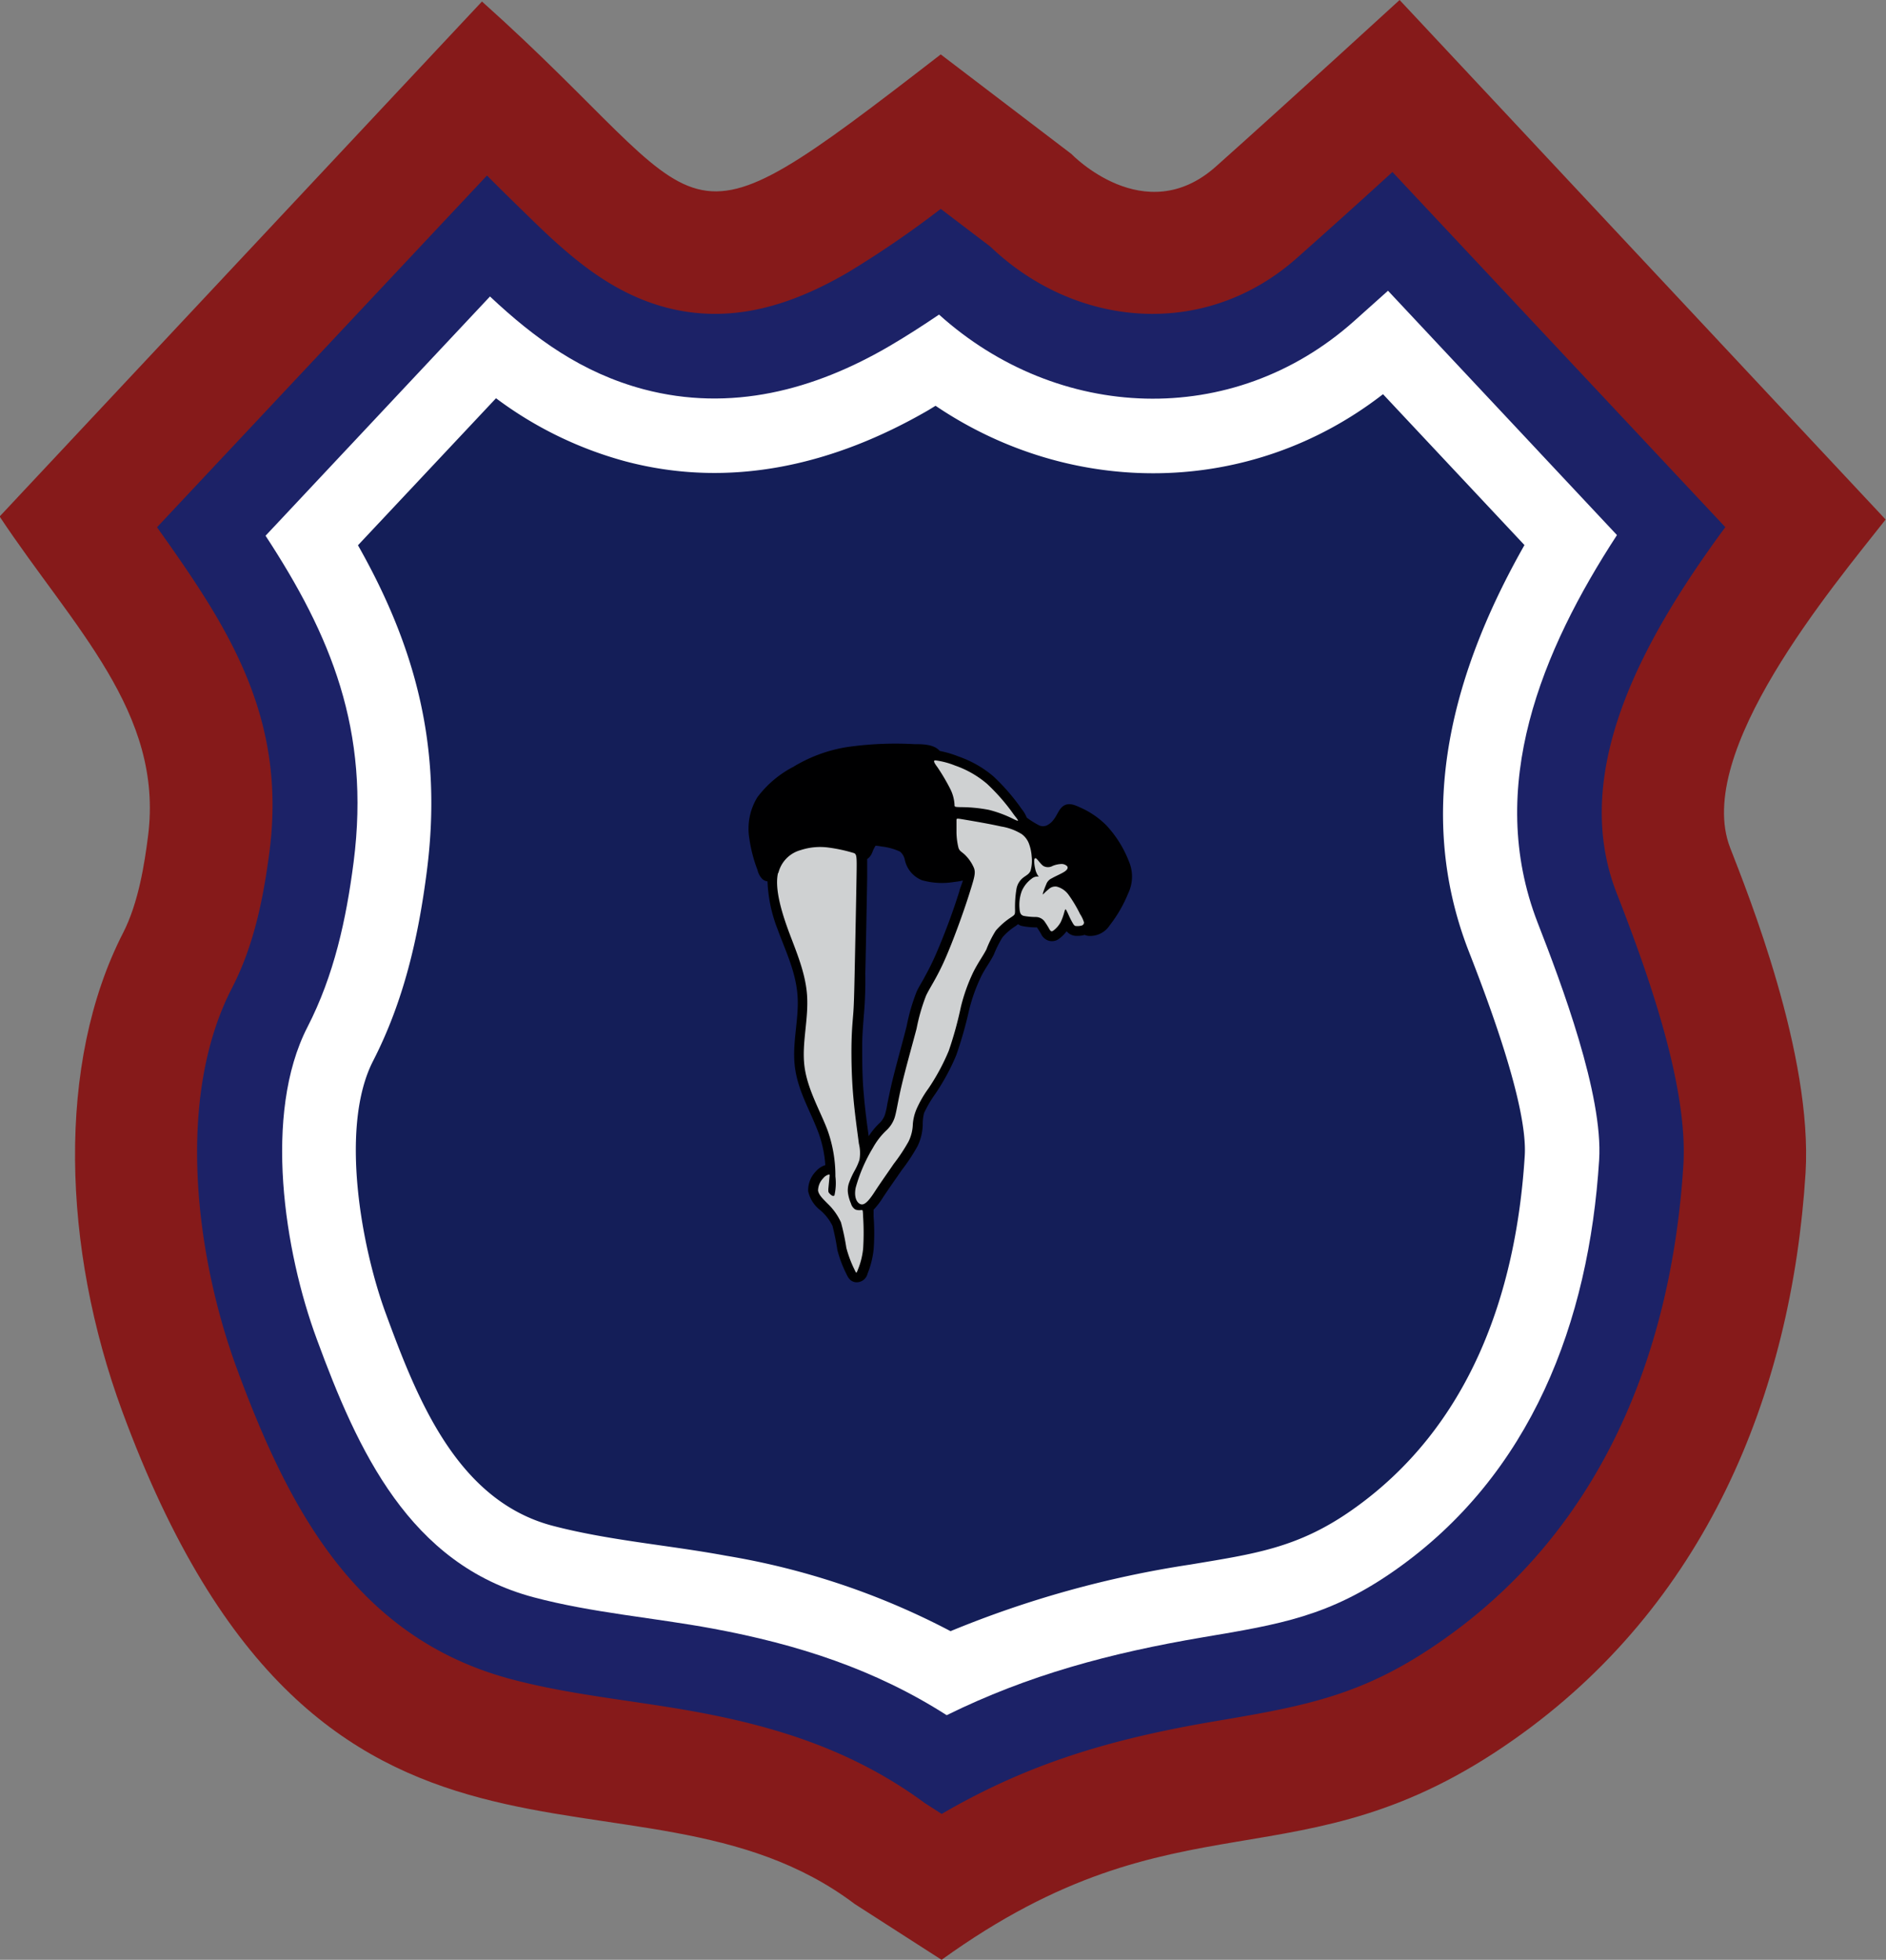
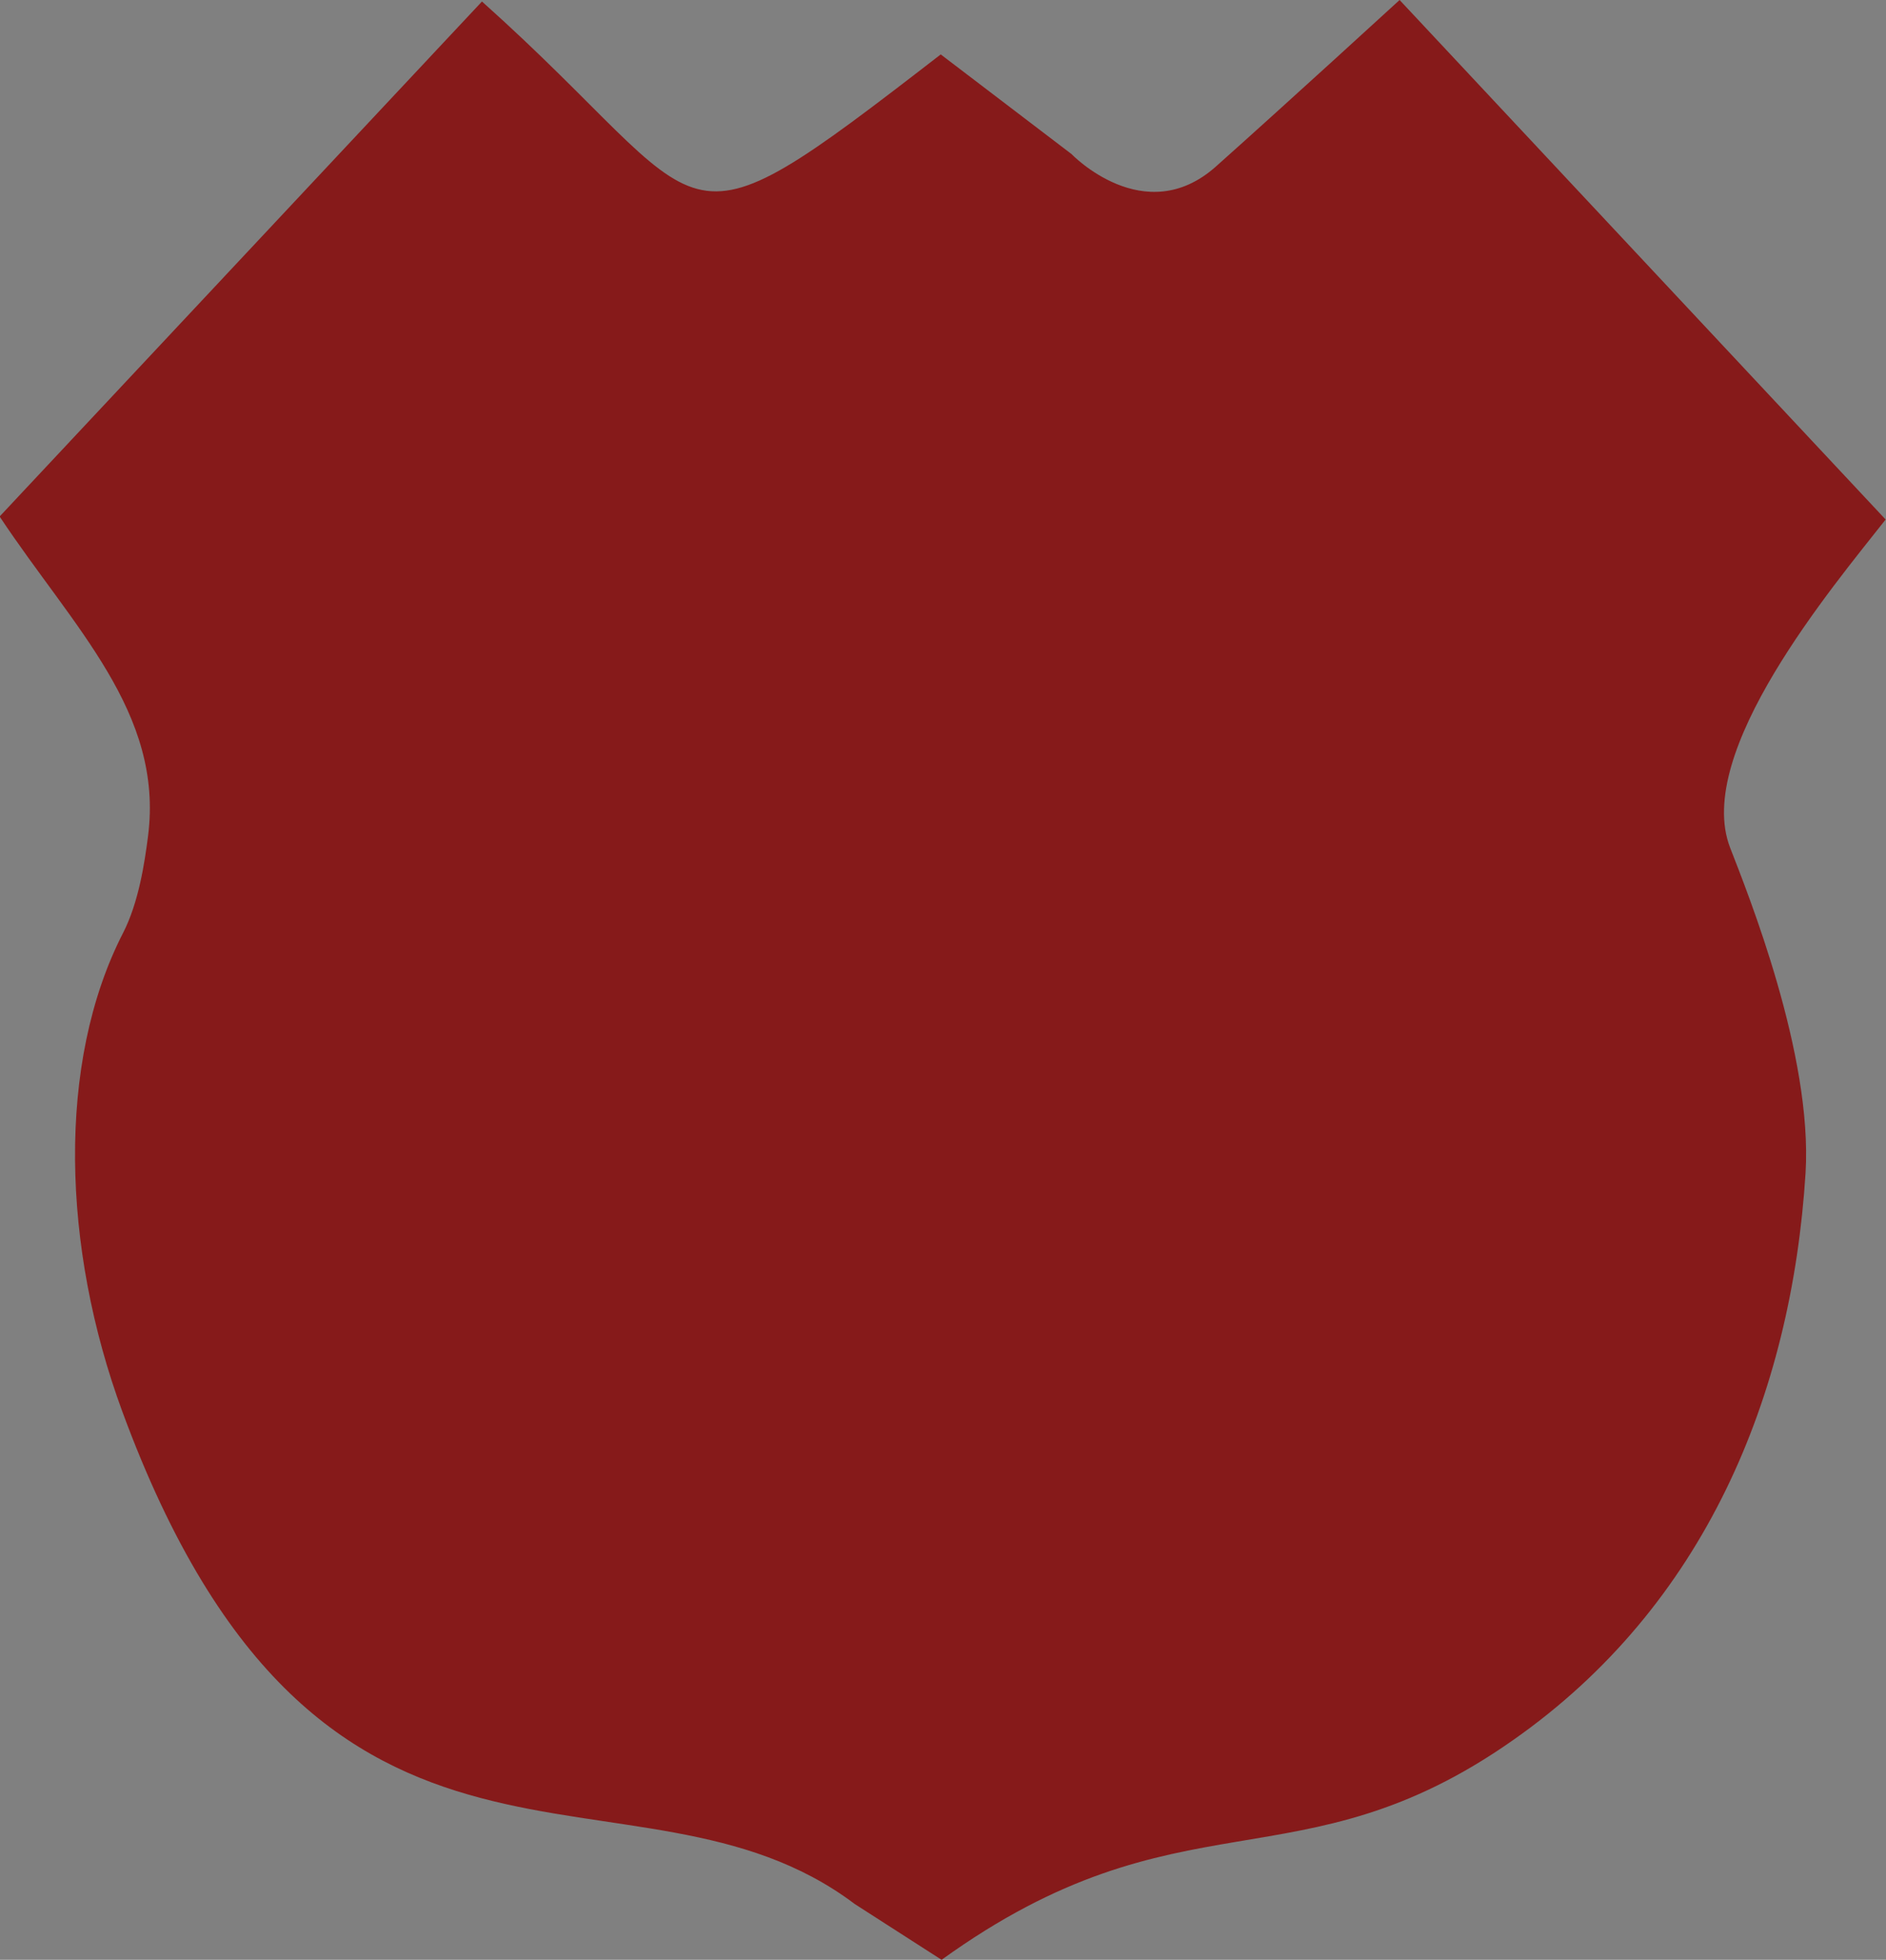
<svg xmlns="http://www.w3.org/2000/svg" id="Layer_1" data-name="Layer 1" viewBox="0 0 200 207.82">
  <rect x="0" y="0" width="200" height="207.82" fill="#808080" stroke="none" />
  <g id="Layer_1-2" data-name="Layer 1-2">
    <path id="bottomFelt" d="M0,54.77,51.15.16C76.61,22.91,70.34,28.54,99.8,5.77l13.86,10.56s7.75,8.08,15.33,1.32S148.46,0,148.46,0L200,55.09c-5.64,7.17-20.4,24.69-16.49,34.8,1.88,4.86,8.76,21.9,8,34.5-1.49,23.64-10.72,45.91-31,60.12-22.76,16-35.23,5-60.62,23.31l-9.2-5.91C67.24,184.21,34.1,207,13,149.65c-6.37-17.3-7-36.92.1-50.74,1.64-3.21,2.27-7.36,2.64-10.26C17.41,75.55,7.81,66.54,0,54.77Z" transform="translate(-0.04 0)" fill="#861a1a" fill-rule="evenodd" />
-     <path id="topFelt" d="M16.69,55.91C24,66.19,30.47,75.78,28.62,90.27c-.65,5-1.65,10-4,14.54-6,11.64-3.82,28.48.54,40.32,5.54,15.05,12.74,28.59,29.12,32.94,6.39,1.7,13.19,2.27,19.71,3.48,8.83,1.63,16.81,4.26,24.12,9.65l1.79,1.15c9.09-5.29,17.77-7.94,29.18-9.86,9.71-1.64,15.72-2.78,24-8.61,16.77-11.77,24.21-30.38,25.47-50.3.54-8.62-4-21-7.12-29-5-13,3.13-27.22,11.57-38.68L147.7,18.24q-5,4.57-10.11,9.1c-9.78,8.71-23.5,7.45-32.53-1.19l-5.26-4a105.73,105.73,0,0,1-9.88,6.76c-6,3.49-12.38,5.51-19.27,3.69-5.84-1.55-10.17-5.36-14.37-9.46-1.55-1.51-3.08-3-4.6-4.53Z" transform="translate(-0.04 0)" fill="#1c2267" fill-rule="evenodd" />
-     <path id="chenilleColor" d="M28.2,56.81c6.89,10.52,11.13,20.6,9.34,34.6-.79,6.11-2.07,12-4.9,17.51-4.72,9.19-2.45,23.8,1,33.1,4.33,11.79,9.81,23.86,23,27.36,6.16,1.64,12.75,2.16,19,3.32,9,1.67,17.2,4.32,24.79,9.18,8.64-4.26,17.32-6.59,27.17-8.26,8.19-1.38,13.42-2.23,20.36-7.1,14.48-10.16,20.58-26.36,21.66-43.51.44-6.92-4-18.7-6.53-25.19-5.56-14.37.44-28.84,8.42-41.08L147.23,30.83l-3.61,3.23c-12.89,11.49-31.42,10.63-44-.7-1.7,1.15-3.42,2.26-5.19,3.3-8.05,4.72-16.9,7.06-26.13,4.62C61.74,39.53,56.76,35.91,52,31.44Z" transform="translate(-0.04 0)" fill="#fff" fill-rule="evenodd" />
-     <path id="embroidery1Color" d="M38,57.82c6.09,10.75,9,21.42,7.3,34.59-.9,7-2.44,13.75-5.7,20.1-3.58,7-1.23,19.78,1.36,26.8,3.28,8.91,7.49,19.77,17.63,22.47,6,1.58,12.36,2.06,18.44,3.19a78.74,78.74,0,0,1,23.81,8,109.36,109.36,0,0,1,25.41-7.06c6.8-1.14,11.39-1.74,17.15-5.78,12.46-8.74,17.41-22.88,18.33-37.56.34-5.36-4-16.74-6-21.86C150,85.8,154.21,71,161.7,57.8l-15-16c-14.08,10.93-33,11-47.45,1.23l-.77.47c-9.91,5.74-20.89,8.41-32.16,5.41a40.53,40.53,0,0,1-13.68-6.68Z" transform="translate(-0.04 0)" fill="#141e58" fill-rule="evenodd" />
-     <path id="embroider2Color" d="M115.1,99.13a2.72,2.72,0,0,1-.85.11,1.34,1.34,0,0,1-1.1-.49,3.76,3.76,0,0,1-.74.75,1.24,1.24,0,0,1-1.76-.14.8.8,0,0,1-.15-.21,8.39,8.39,0,0,0-.5-.81h-.16a7.08,7.08,0,0,1-1.52-.17A1.22,1.22,0,0,1,108,98l-.23.18a6.33,6.33,0,0,0-1.42,1.21,11.71,11.71,0,0,0-.92,1.84c-.42.83-1,1.57-1.39,2.41a18,18,0,0,0-1.24,3.5,42.75,42.75,0,0,1-1.35,4.74,23.1,23.1,0,0,1-2.25,4.15,12.91,12.91,0,0,0-1.17,2,5.1,5.1,0,0,0-.14,1.29,5.51,5.51,0,0,1-.55,2.22,19.92,19.92,0,0,1-1.66,2.52c-.69,1-1.36,1.94-2,2.91a8,8,0,0,1-1,1.31V129a23.11,23.11,0,0,1,0,3.53,9.6,9.6,0,0,1-.64,2.53,1.19,1.19,0,0,1-1.34.9c-.53-.11-.73-.49-.93-.92a12.76,12.76,0,0,1-.93-2.48,24.88,24.88,0,0,0-.52-2.57A5.2,5.2,0,0,0,87,128.31a3.48,3.48,0,0,1-1.26-2,2.89,2.89,0,0,1,.82-2.1,2.17,2.17,0,0,1,1-.66,12.42,12.42,0,0,0-.7-3.36c-.88-2.4-2.18-4.42-2.52-7s.46-5.1.27-7.65-1.31-4.8-2.11-7a15.53,15.53,0,0,1-1.07-5.08,1,1,0,0,1-.56-.26,2,2,0,0,1-.5-.94,15.52,15.52,0,0,1-.87-3.36,6.37,6.37,0,0,1,.85-4.35,11.21,11.21,0,0,1,3.81-3.23,15.76,15.76,0,0,1,5.7-2.1A36.28,36.28,0,0,1,97,78.91c.85,0,2.08,0,2.69.72a10.91,10.91,0,0,1,2,.59,11.54,11.54,0,0,1,3.7,2.11,22.05,22.05,0,0,1,3,3.47,3.39,3.39,0,0,1,.53.9,9.56,9.56,0,0,0,1.33.83,1,1,0,0,0,.79,0,1.93,1.93,0,0,0,.75-.64c.26-.33.42-.73.66-1.07.6-.81,1.34-.57,2.1-.21a9,9,0,0,1,2.82,1.92,11.83,11.83,0,0,1,2.37,3.78,4.1,4.1,0,0,1-.07,3.44,14.16,14.16,0,0,1-1.95,3.37,2.47,2.47,0,0,1-2.29,1.12,1.82,1.82,0,0,1-.4-.11ZM92,91.13v1.92c-.06,3.4-.12,6.8-.2,10.2a42.64,42.64,0,0,1-.15,4.38c-.08,1-.16,2-.18,3,0,1.79,0,3.61.17,5.4.12,1.49.32,3,.52,4.45a7.82,7.82,0,0,1,1.06-1.3,2.28,2.28,0,0,0,.65-.94,8,8,0,0,0,.27-1.2c.15-.73.3-1.46.47-2.19.48-2,1.06-4,1.58-6.06a20.55,20.55,0,0,1,1.07-3.67c.25-.54.57-1,.86-1.57.41-.74.78-1.48,1.12-2.25a69.52,69.52,0,0,0,2.54-6.8c0-.16.23-.65.37-1.13a6.91,6.91,0,0,1-.91.15,7.8,7.8,0,0,1-3.43-.18A3,3,0,0,1,96,91.22a1.55,1.55,0,0,0-.51-.91,6.33,6.33,0,0,0-2-.55,4.11,4.11,0,0,0-.6-.08,3.61,3.61,0,0,0-.35.71,1.52,1.52,0,0,1-.57.73Z" transform="translate(-0.04 0)" fill="#000001" fill-rule="evenodd" />
-     <path id="embroidery3Color" d="M82.59,92.54a3.33,3.33,0,0,1,2.34-2.39,6.64,6.64,0,0,1,3-.27,16.48,16.48,0,0,1,2.49.53c.49.13.49.13.45,2.59s-.14,7.38-.2,10.2-.09,3.54-.15,4.32-.15,1.62-.18,3.06,0,3.48.17,5.51.46,4,.61,5.18a4.16,4.16,0,0,1,.06,1.72,6.46,6.46,0,0,1-.49,1.11,8.6,8.6,0,0,0-.63,1.38,2.32,2.32,0,0,0-.08,1.14,4.43,4.43,0,0,0,.3,1,1.11,1.11,0,0,0,.45.63,1.24,1.24,0,0,0,.66.06c.15,0,.15,0,.18.74a27.07,27.07,0,0,1,0,3.37,8,8,0,0,1-.57,2.25c-.15.38-.15.38-.36-.07a12.25,12.25,0,0,1-.85-2.28,24.91,24.91,0,0,0-.57-2.7,6.43,6.43,0,0,0-1.43-2c-.51-.52-.93-.91-1-1.38a1.92,1.92,0,0,1,.55-1.3,1.12,1.12,0,0,1,.59-.39c.1,0,.1,0,.07.28l-.12,1.26c0,.32,0,.32.11.45s.4.41.54.21a5.85,5.85,0,0,0,.1-2,14.38,14.38,0,0,0-.82-4.86c-.74-2-2.15-4.36-2.46-6.82s.46-5,.27-7.59-1.37-5.07-2.16-7.32-1.22-4.23-.92-5.56ZM109.85,91c.14,0,.49.58.82.82a1,1,0,0,0,1,0,2.68,2.68,0,0,1,.89-.2.83.83,0,0,1,.64.23c.11.14.08.34-.26.57s-1,.5-1.37.72a1.09,1.09,0,0,0-.58.63c-.11.25-.24.6-.31.81s-.07.31,0,.23a5.93,5.93,0,0,1,.58-.53,1,1,0,0,1,.85-.26,2.24,2.24,0,0,1,1.27.9,13.88,13.88,0,0,1,1.19,2,3.56,3.56,0,0,1,.42.88.33.33,0,0,1-.23.34,1.57,1.57,0,0,1-.53.06c-.15,0-.23,0-.37-.21a8,8,0,0,1-.48-.92c-.08-.18-.16-.36-.26-.54s-.12-.11-.2.13a6.32,6.32,0,0,1-.4,1.13,2.85,2.85,0,0,1-.75.87c-.2.15-.27.13-.42-.08a8.64,8.64,0,0,0-.57-.91,1.17,1.17,0,0,0-.87-.43,7.37,7.37,0,0,1-1.32-.12c-.33-.1-.41-.34-.44-.82a4.25,4.25,0,0,1,.24-1.8,3.21,3.21,0,0,1,1.06-1.33.93.93,0,0,1,.66-.22c.1,0,.1,0,0-.1a2.09,2.09,0,0,1-.3-.76c-.1-.43-.16-1.06,0-1.07ZM99.44,81.34a21.46,21.46,0,0,1,1.39,2.36,4.23,4.23,0,0,1,.43,1.6c0,.27,0,.27.65.29a15.89,15.89,0,0,1,3,.29,12.75,12.75,0,0,1,2.66,1c.53.24.59.27,0-.47a21,21,0,0,0-2.87-3.3,10.53,10.53,0,0,0-3.38-1.93,8.57,8.57,0,0,0-2-.54C99,80.59,99,80.76,99.44,81.34Zm-2.6,37.88a4.44,4.44,0,0,1-.45,1.82,18.71,18.71,0,0,1-1.57,2.37c-.68,1-1.46,2.09-2,2.93s-1,1.39-1.38,1.38-.9-.55-.66-1.77a16.78,16.78,0,0,1,1.82-4.22A7.64,7.64,0,0,1,94,119.9a3.25,3.25,0,0,0,.9-1.35c.22-.68.34-1.7.76-3.48s1.14-4.34,1.58-6a20.05,20.05,0,0,1,1-3.48c.42-.9,1.11-1.83,2-3.84s2-5.1,2.56-6.88.72-2.27.53-2.81a4.28,4.28,0,0,0-1-1.45c-.35-.32-.53-.35-.65-.71a7.34,7.34,0,0,1-.21-1.62V87c0-.24,0-.23.89-.08s2.65.45,3.84.72a5.92,5.92,0,0,1,2.19.81,2.22,2.22,0,0,1,.76,1,4.72,4.72,0,0,1,.29,1.34,4,4,0,0,1-.11,1.53c-.15.37-.45.49-.75.72a1.93,1.93,0,0,0-.75,1.23,11.57,11.57,0,0,0-.15,2.2c0,.51,0,.51-.39.78a7.79,7.79,0,0,0-1.65,1.43,11.32,11.32,0,0,0-1,2c-.36.7-.9,1.42-1.39,2.41a18.84,18.84,0,0,0-1.32,3.71,39.19,39.19,0,0,1-1.28,4.63,22.71,22.71,0,0,1-2.16,4,11.83,11.83,0,0,0-1.27,2.21A5.06,5.06,0,0,0,96.84,119.22Z" transform="translate(-0.04 0)" fill="#cfd1d2" fill-rule="evenodd" />
  </g>
</svg>